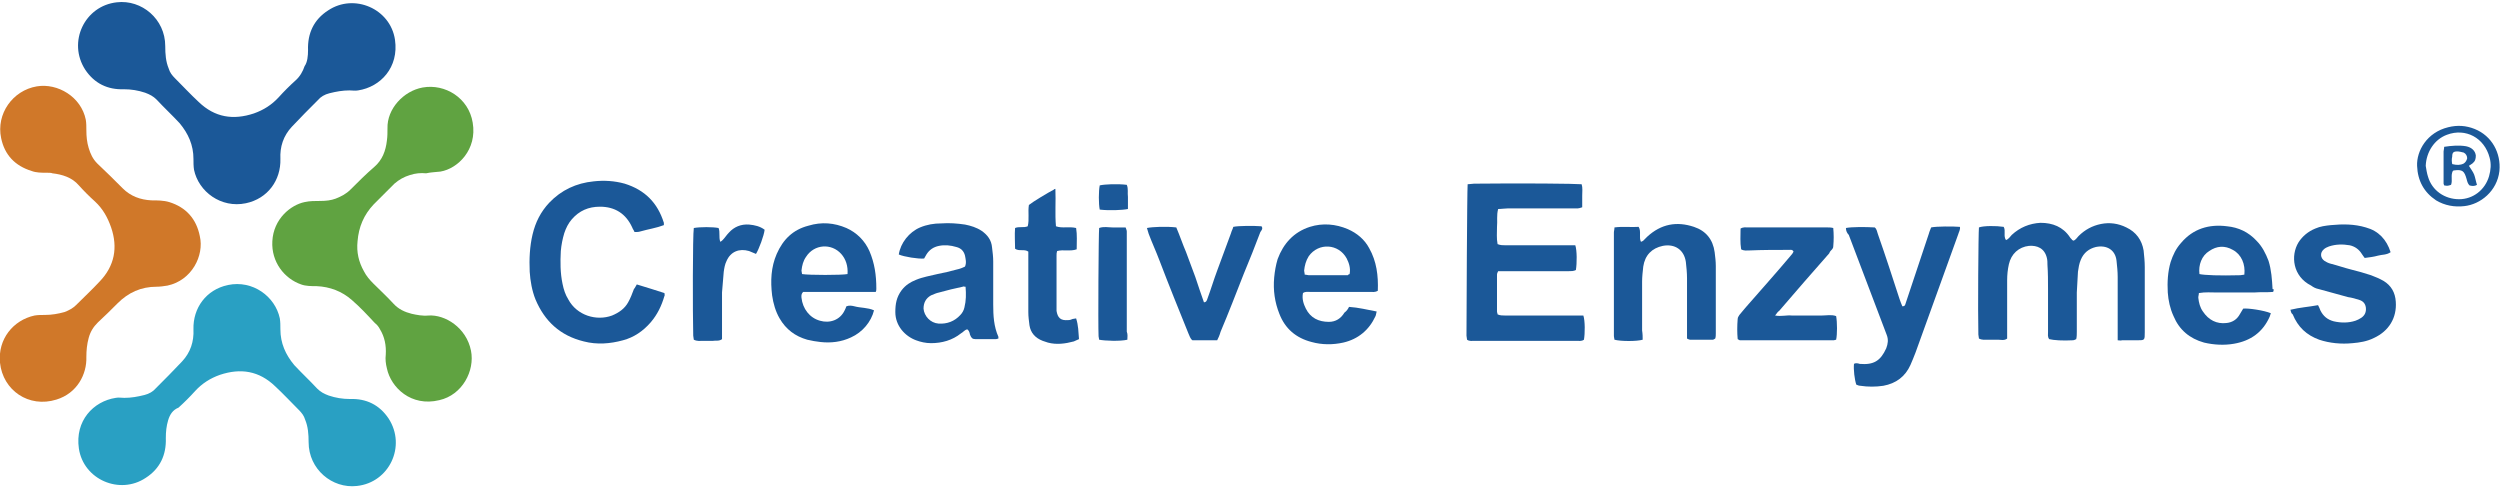
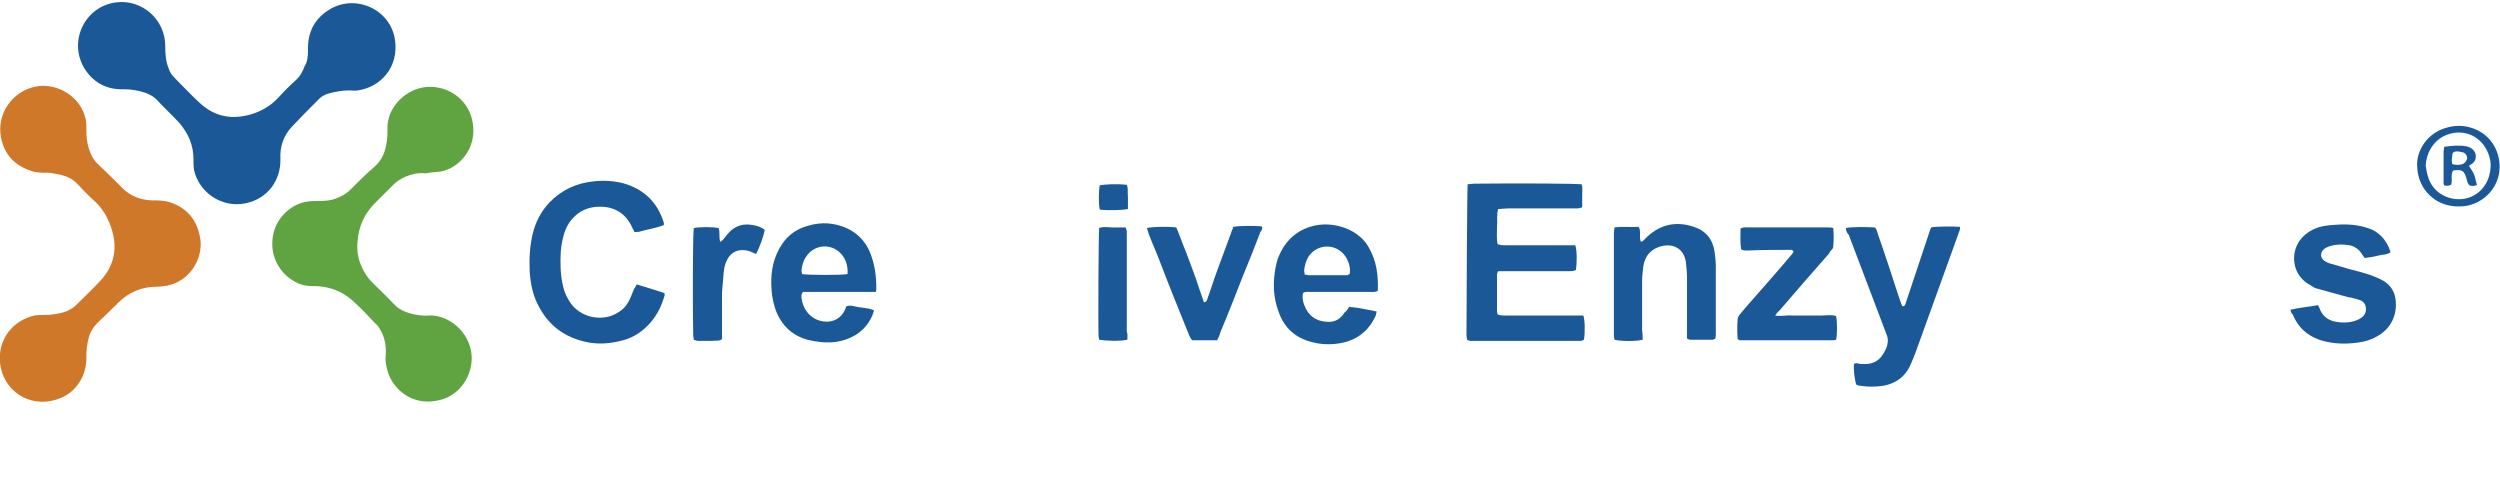
<svg xmlns="http://www.w3.org/2000/svg" version="1.1" x="0px" y="0px" viewBox="0 0 434.2 85.1" style="enable-background:new 0 0 434.2 85.1;" xml:space="preserve">
  <style type="text/css">
	.st0{fill:#1B5898;}
	.st1{fill:#D07829;}
	.st2{fill:#60A341;}
	.st3{fill:#29A0C3;}
</style>
-   <path class="st0" d="M367.8,59.1c0-0.6,0-1,0-1.4c0-3.2,0-6.4,0-9.6c0-0.9-0.1-1.9-0.2-2.8c-0.2-1.9-1.7-2.8-3.6-2.4  c-1.2,0.3-2.1,1-2.6,2.2c-0.3,0.7-0.4,1.4-0.5,2.1c-0.1,1.2-0.1,2.4-0.2,3.6c0,2.3,0,4.5,0,6.8c0,0.4,0,0.9-0.1,1.3  c-0.2,0.1-0.4,0.2-0.6,0.2c-1.7,0.1-3.3,0-4.1-0.2c-0.3-0.4-0.2-0.8-0.2-1.3c0-2.5,0-4.9,0-7.4c0-1.4,0-2.8-0.1-4.2  c0-0.4,0-0.8-0.1-1.2c-0.4-1.7-1.7-2.2-3.1-2.1c-1.8,0.2-3.1,1.4-3.5,3.2c-0.2,0.9-0.3,1.8-0.3,2.8c0,2.9,0,5.9,0,8.8  c0,0.4,0,0.9,0,1.3c-0.5,0.4-1.1,0.2-1.6,0.2c-0.6,0-1.1,0-1.7,0c-0.5,0-1,0.1-1.6-0.2c0-0.2-0.1-0.5-0.1-0.7  c-0.1-3.8,0-17.6,0.1-18.6c0.8-0.3,3-0.3,4.3-0.1c0.4,0.7-0.1,1.6,0.4,2.3c0.5-0.2,0.7-0.6,1-0.9c1.4-1.3,3.1-2,5-2.1  c2.1,0,3.9,0.7,5.1,2.5c0.1,0.2,0.3,0.3,0.4,0.5c0,0,0.1,0,0.2,0.1c0.4-0.1,0.6-0.5,0.9-0.8c1.1-1.1,2.4-1.8,3.9-2.1  c1.5-0.3,3-0.1,4.4,0.6c1.7,0.8,2.7,2.2,3,4c0.1,1,0.2,1.9,0.2,2.9c0,3.8,0,7.5,0,11.3c0,1.4,0,1.4-1.3,1.4c-0.9,0-1.8,0-2.7,0  C368.4,59.2,368.2,59.1,367.8,59.1z" />
  <path class="st0" d="M254.9,32c0.4,0,0.8-0.1,1.1-0.1c8.5-0.1,17.7,0,18.7,0.1c0.2,0.6,0.1,1.3,0.1,2c0,0.6,0,1.3,0,2  c-0.3,0.1-0.6,0.2-0.8,0.2c-0.4,0-0.7,0-1.1,0c-3.7,0-7.4,0-11.1,0c-0.5,0-1,0.1-1.6,0.1c-0.3,1.1-0.1,2.1-0.2,3.1c0,1-0.1,2,0.1,3  c0.5,0.2,0.9,0.2,1.4,0.2c3.6,0,7.2,0,10.8,0c0.4,0,0.9,0,1.3,0c0.3,0.9,0.3,3.1,0.1,4.3c-0.4,0.2-0.8,0.2-1.3,0.2  c-3.6,0-7.2,0-10.8,0c-0.4,0-0.9,0-1.4,0c-0.1,0.2-0.2,0.4-0.2,0.6c0,2.1,0,4.3,0,6.4c0,0.2,0.1,0.3,0.1,0.5  c0.4,0.2,0.9,0.2,1.3,0.2c4.1,0,8.2,0,12.3,0c0.4,0,0.9,0,1.3,0c0.3,0.9,0.3,3.1,0.1,4.2c-0.4,0.3-0.9,0.2-1.3,0.2  c-2.9,0-5.8,0-8.7,0c-3,0-6,0-9,0c-0.4,0-0.9,0.1-1.3-0.2c0-0.2-0.1-0.5-0.1-0.7C254.7,55.3,254.8,33.2,254.9,32z" />
  <path class="st0" d="M110.6,49.4c1.7,0.5,3.2,1,4.8,1.5c0,0.2,0.1,0.4,0,0.5c-0.5,1.7-1.2,3.2-2.4,4.6c-1.3,1.5-2.9,2.6-4.8,3.1  c-2.2,0.6-4.5,0.8-6.8,0.2c-4.1-1-6.8-3.5-8.4-7.3c-0.6-1.5-0.9-3.2-1-4.8c-0.1-2.2,0-4.4,0.5-6.5c0.5-2.1,1.4-3.9,2.9-5.5  c2.1-2.2,4.7-3.4,7.7-3.7c1.8-0.2,3.6-0.1,5.4,0.4c3.5,1.1,5.7,3.3,6.8,6.8c0,0.1,0,0.2,0,0.4c-1.3,0.5-2.7,0.7-4.1,1.1  c-0.3,0.1-0.6,0.1-1,0.1c-0.1-0.3-0.3-0.5-0.4-0.8c-1.1-2.4-3-3.6-5.6-3.6c-2,0-3.6,0.7-4.9,2.2c-0.6,0.7-1,1.5-1.3,2.4  c-0.3,1-0.5,2-0.6,3.1c-0.1,1.9-0.1,3.8,0.3,5.7c0.2,1,0.5,1.9,1,2.7c1.5,2.8,4.9,3.8,7.6,2.8c1.2-0.5,2.2-1.2,2.8-2.3  c0.4-0.7,0.7-1.5,1-2.3C110.3,50,110.4,49.7,110.6,49.4z" />
  <path class="st0" d="M320.6,39.6c0.9-0.2,3.4-0.2,5-0.1c0.4,0.3,0.4,0.8,0.6,1.3c1.3,3.7,2.5,7.4,3.7,11.1c0.2,0.5,0.3,0.9,0.5,1.3  c0.5,0,0.5-0.3,0.6-0.6c0.6-1.7,1.1-3.4,1.7-5.1c0.8-2.3,1.5-4.6,2.3-6.9c0.1-0.4,0.3-0.8,0.4-1.1c0.9-0.2,3.8-0.2,5-0.1  c0.1,0.5-0.2,0.9-0.3,1.3c-1.6,4.4-3.2,8.9-4.8,13.3c-0.9,2.4-1.7,4.8-2.6,7.2c-0.3,0.8-0.6,1.5-0.9,2.2c-0.9,2-2.5,3.2-4.7,3.6  c-1.3,0.2-2.7,0.2-4,0c-0.2,0-0.5-0.1-0.7-0.2c-0.3-0.9-0.5-2.6-0.4-3.6c0.3-0.2,0.7-0.1,1,0c2.4,0.2,3.6-0.5,4.6-2.7  c0.3-0.8,0.4-1.5,0.1-2.3c-2.2-5.8-4.4-11.6-6.6-17.4C320.8,40.5,320.6,40.1,320.6,39.6z" />
-   <path class="st0" d="M168,57.2c-0.5,0.1-0.7,0.5-1.1,0.7c-1.5,1.2-3.3,1.7-5.2,1.7c-0.9,0-1.8-0.2-2.6-0.5c-1.9-0.7-3.6-2.5-3.6-4.9  c0-1.4,0.2-2.6,1.1-3.8c0.7-0.9,1.5-1.4,2.5-1.8c1.2-0.5,2.5-0.7,3.7-1c1.1-0.2,2.3-0.5,3.4-0.8c0.5-0.1,1-0.3,1.4-0.5  c0.3-0.7,0.1-1.3,0-1.9c-0.2-0.8-0.7-1.3-1.5-1.5c-1-0.3-2-0.4-3-0.2c-1,0.2-1.7,0.7-2.2,1.5c-0.1,0.2-0.3,0.5-0.4,0.7  c-1,0.1-3.5-0.3-4.4-0.7c0.3-2,1.8-3.9,3.7-4.7c1.2-0.5,2.4-0.7,3.7-0.7c1.4-0.1,2.7,0,4.1,0.2c1,0.2,2,0.5,2.9,1.1  c1,0.7,1.7,1.6,1.8,2.9c0.1,0.8,0.2,1.6,0.2,2.4c0,2.5,0,5,0,7.5c0,1.9,0.1,3.8,0.9,5.6c0,0.1,0,0.2,0,0.3c-0.1,0-0.3,0.1-0.4,0.1  c-1.2,0-2.4,0-3.6,0c-0.5,0-0.7-0.2-0.9-0.7C168.4,58.1,168.5,57.6,168,57.2z M167.7,49.8c-0.3,0-0.4-0.1-0.5,0  c-1.4,0.3-2.7,0.6-4.1,1c-0.5,0.1-0.9,0.3-1.4,0.5c-0.9,0.5-1.3,1.3-1.3,2.3c0.1,1.3,1.2,2.5,2.6,2.6c1.5,0.1,2.8-0.4,3.8-1.5  c0.3-0.3,0.6-0.8,0.7-1.3C167.8,52.2,167.8,51.1,167.7,49.8z" />
  <path class="st0" d="M152.1,50.7c-4.3,0-8.5,0-12.6,0c-0.4,0.4-0.3,0.7-0.3,1c0.2,1.9,1.4,3.5,3.2,4c1.7,0.5,3.5-0.1,4.3-1.8  c0.1-0.2,0.2-0.4,0.3-0.7c0.5-0.2,1-0.1,1.4,0c1.1,0.3,2.3,0.2,3.4,0.7c-0.5,2-2,3.8-4,4.7c-1.7,0.8-3.5,1-5.3,0.8  c-0.8-0.1-1.5-0.2-2.3-0.4c-2.1-0.6-3.7-1.8-4.8-3.7c-0.7-1.2-1.1-2.6-1.3-4c-0.3-2.5-0.2-4.9,0.8-7.2c1.1-2.5,2.8-4.2,5.5-4.9  c2.3-0.7,4.5-0.5,6.6,0.4c1.8,0.8,3.2,2.2,4,4c0.9,2.1,1.2,4.2,1.2,6.5C152.2,50.4,152.2,50.5,152.1,50.7z M147.2,47.6  c0.1-1.4-0.3-2.6-1.1-3.5c-1.7-1.9-4.7-1.7-6.1,0.5c-0.5,0.7-0.7,1.5-0.8,2.4c0,0.2,0.1,0.4,0.1,0.6  C140.5,47.8,146.2,47.8,147.2,47.6z" />
-   <path class="st0" d="M394.8,50.7c-1.1,0.1-2.2,0-3.3,0.1c-1,0-2.1,0-3.1,0c-1.1,0-2.2,0-3.3,0c-1,0-2.1-0.1-3.2,0.1  c0,0.3-0.1,0.5-0.1,0.8c0.1,0.9,0.3,1.7,0.8,2.4c1,1.5,2.4,2.2,4.1,2c1-0.1,1.8-0.6,2.3-1.5c0.2-0.3,0.4-0.7,0.6-1  c0.9-0.1,3.6,0.3,4.8,0.8c-0.1,0.2-0.1,0.4-0.2,0.6c-1.2,2.7-3.3,4.2-6.2,4.7c-1.7,0.3-3.5,0.2-5.2-0.2c-2.5-0.7-4.3-2.2-5.3-4.6  c-0.6-1.3-0.9-2.7-1-4.1c-0.1-1.8,0-3.6,0.5-5.3c0.4-1.2,0.9-2.3,1.8-3.3c2.1-2.5,4.9-3.3,8-2.9c2,0.2,3.7,1,5.1,2.5  c1,1,1.6,2.2,2.1,3.5c0.5,1.6,0.6,3.2,0.7,4.9C395,50.2,394.9,50.4,394.8,50.7z M382,47.6c0.9,0.2,3.5,0.3,7.1,0.2  c0.2,0,0.5-0.1,0.7-0.1c0.2-1.8-0.5-3.5-2-4.3c-1.4-0.8-2.8-0.7-4.1,0.2C382.4,44.4,381.8,46,382,47.6z" />
  <path class="st0" d="M234.3,53.3c1.6,0.1,3.2,0.5,4.8,0.8c-0.1,0.3-0.1,0.6-0.2,0.8c-1.1,2.4-3,4-5.6,4.6c-1.8,0.4-3.7,0.4-5.5-0.1  c-2.7-0.7-4.6-2.3-5.6-4.9c-0.8-2-1.1-4.1-0.9-6.3c0.1-1.1,0.3-2.2,0.6-3.2c1-2.7,2.8-4.7,5.6-5.6c2.2-0.7,4.5-0.5,6.6,0.4  c1.6,0.7,2.9,1.8,3.7,3.3c1.3,2.3,1.6,4.8,1.5,7.4c-0.5,0.3-0.9,0.2-1.4,0.2c-3.4,0-6.9,0-10.3,0c-0.4,0-0.9-0.1-1.3,0.2  c-0.2,1,0.1,1.9,0.5,2.7c0.8,1.6,2.2,2.3,4,2.3c1.2,0,2.1-0.6,2.7-1.6C233.9,54,234.1,53.7,234.3,53.3z M234.4,47.6  c0.2-1-0.1-1.9-0.5-2.7c-1.4-2.6-4.9-2.8-6.6-0.4c-0.5,0.8-0.7,1.6-0.8,2.5c0,0.2,0.1,0.4,0.1,0.7c0.3,0,0.5,0.1,0.7,0.1  c2.3,0,4.5,0,6.8,0C234.1,47.7,234.2,47.7,234.4,47.6z" />
  <path class="st0" d="M285.3,59c-1,0.3-3.8,0.3-4.9,0c0-0.2-0.1-0.4-0.1-0.7c0-6,0-11.9,0-17.9c0-0.3,0.1-0.5,0.1-0.9  c1.5-0.2,2.9,0,4.2-0.1c0.5,0.8,0,1.8,0.4,2.6c0.2-0.1,0.3-0.1,0.4-0.2c0.2-0.2,0.5-0.5,0.7-0.7c2.4-2.2,5.1-2.7,8.1-1.7  c2.1,0.7,3.3,2.2,3.6,4.4c0.1,0.8,0.2,1.6,0.2,2.4c0,3.9,0,7.8,0,11.7c0,0.3,0,0.6-0.1,0.9c-0.2,0.1-0.3,0.2-0.4,0.2  c-1.3,0-2.7,0-4,0c-0.1,0-0.3-0.1-0.5-0.2c0-0.4,0-0.9,0-1.3c0-3.1,0-6.1,0-9.2c0-0.9-0.1-1.9-0.2-2.8c-0.3-2.1-1.9-3.2-4-2.8  c-1.9,0.4-3.1,1.6-3.4,3.6c-0.1,0.9-0.2,1.8-0.2,2.6c0,2.8,0,5.7,0,8.5C285.3,58,285.3,58.5,285.3,59z" />
  <path class="st0" d="M397.8,53.8c1.6-0.4,3.2-0.5,4.8-0.8c0.2,0.4,0.3,0.6,0.4,0.9c0.5,1,1.2,1.6,2.3,1.9c1.3,0.3,2.6,0.3,3.8-0.1  c0.3-0.1,0.7-0.3,1-0.5c0.6-0.4,0.9-1,0.8-1.8c-0.1-0.7-0.5-1.1-1.1-1.3c-0.6-0.2-1.3-0.4-2-0.5c-1.7-0.5-3.4-0.9-5.1-1.4  c-0.5-0.1-0.9-0.3-1.3-0.6c-3.2-1.6-3.6-5.2-2.2-7.5c0.7-1.1,1.7-1.9,2.9-2.4c0.9-0.4,1.8-0.5,2.7-0.6c2.1-0.2,4.1-0.2,6.1,0.4  c2.2,0.6,3.6,2.1,4.3,4.3c-0.7,0.5-1.5,0.4-2.2,0.6c-0.7,0.2-1.5,0.3-2.3,0.4c-0.2-0.3-0.4-0.5-0.5-0.7c-0.5-0.8-1.2-1.3-2.1-1.5  c-1.2-0.2-2.4-0.2-3.6,0.2c-0.3,0.1-0.7,0.3-0.9,0.5c-0.7,0.6-0.6,1.5,0.1,2c0.3,0.2,0.7,0.4,1.1,0.5c1.2,0.3,2.3,0.7,3.5,1  c1.2,0.3,2.3,0.6,3.5,1c0.8,0.3,1.5,0.6,2.2,1c1.3,0.8,2,2,2.1,3.6c0.2,2.8-1.2,5.1-3.8,6.3c-1.2,0.6-2.5,0.8-3.7,0.9  c-2,0.2-4,0-5.8-0.6c-2.2-0.8-3.7-2.2-4.6-4.4C397.9,54.4,397.9,54.1,397.8,53.8z" />
  <path class="st0" d="M308.3,54.8c1.1,0.2,2-0.1,2.9,0c0.8,0,1.7,0,2.5,0c0.9,0,1.8,0,2.7,0c0.8,0,1.7-0.2,2.5,0.1  c0.2,1.1,0.2,3.2,0,4.1c-0.1,0-0.3,0.1-0.4,0.1c-5.4,0-10.9,0-16.3,0c-0.1,0-0.2-0.1-0.4-0.2c-0.1-1.1-0.1-2.3,0-3.5  c0-0.3,0.2-0.5,0.3-0.7c0.3-0.4,0.7-0.8,1-1.2c2.7-3.1,5.4-6.1,8-9.2c0.2-0.2,0.3-0.4,0.4-0.6c-0.2-0.4-0.5-0.3-0.8-0.3  c-2.3,0-4.6,0-6.9,0.1c-0.4,0-0.9,0.1-1.4-0.2c-0.2-1.2-0.1-2.4-0.1-3.6c0.5-0.3,0.9-0.2,1.4-0.2c3.5,0,6.9,0,10.4,0  c1.1,0,2.2,0,3.3,0c0.3,0,0.6,0,1,0.1c0.1,1.1,0.1,2.1,0,3.2c0,0.2-0.1,0.4-0.2,0.5c-0.2,0.2-0.4,0.4-0.5,0.7  c-2.9,3.3-5.8,6.6-8.7,10C308.8,54.1,308.6,54.4,308.3,54.8z" />
  <path class="st0" d="M211.4,59.1c-1.6,0-3,0-4.3,0c-0.4-0.3-0.5-0.8-0.7-1.2c-1.7-4.2-3.4-8.4-5-12.6c-0.6-1.6-1.3-3.1-1.9-4.7  c-0.1-0.3-0.2-0.7-0.3-1c0.9-0.2,3.4-0.3,5.1-0.1c0.6,1.4,1.1,2.9,1.7,4.3c0.5,1.4,1.1,2.9,1.6,4.3c0.5,1.5,1,3,1.5,4.4  c0.4,0,0.5-0.3,0.6-0.6c0.6-1.6,1.1-3.3,1.7-4.9c0.8-2.2,1.6-4.3,2.4-6.5c0.1-0.4,0.3-0.7,0.4-1.1c0.9-0.2,3.6-0.2,4.9-0.1  c0.3,0.4,0,0.7-0.2,1c-0.9,2.4-1.9,4.9-2.9,7.3c-1.3,3.3-2.6,6.7-4,10C211.8,58.3,211.6,58.7,211.4,59.1z" />
-   <path class="st0" d="M183.3,32.8c0.1,2.2-0.1,4.3,0.1,6.5c1.1,0.4,2.3,0,3.5,0.3c0.2,1.2,0.1,2.4,0.1,3.7c-1.1,0.4-2.3,0-3.4,0.3  c-0.1,0.3-0.1,0.5-0.1,0.8c0,3,0,6.1,0,9.1c0,0.2,0,0.3,0,0.5c0.2,1.2,0.7,1.7,2,1.6c0.3,0,0.6-0.1,0.8-0.2c0.2,0,0.4-0.1,0.6-0.1  c0.4,1.2,0.4,2.4,0.5,3.6c-0.3,0.1-0.6,0.3-0.9,0.4c-1.5,0.4-3,0.6-4.5,0.2c-0.3-0.1-0.6-0.2-0.9-0.3c-1.3-0.5-2.1-1.4-2.3-2.7  c-0.1-0.8-0.2-1.5-0.2-2.3c0-3.1,0-6.1,0-9.2c0-0.4,0-0.9,0-1.3c-0.7-0.5-1.6,0-2.3-0.5c0-1.2-0.1-2.4,0-3.6c0.7-0.3,1.5,0,2.2-0.3  c0.3-1.2,0-2.5,0.2-3.7c0.6-0.5,3.4-2.2,4.4-2.7C182.9,32.8,183.1,32.9,183.3,32.8z" />
  <path class="st0" d="M120.5,39.6c1.1-0.2,3.3-0.2,4.3,0c0.3,0.7,0,1.6,0.3,2.4c0.2-0.1,0.3-0.2,0.4-0.3c0.4-0.4,0.7-0.9,1.1-1.3  c0.9-1,2.1-1.5,3.5-1.4c1,0.1,1.9,0.3,2.7,0.9c-0.1,1-1,3.4-1.5,4.2c-0.4-0.2-0.8-0.3-1.2-0.5c-1.7-0.5-3.2,0.1-3.9,1.7  c-0.3,0.6-0.4,1.2-0.5,1.9c-0.1,1.2-0.2,2.4-0.3,3.6c0,2.3,0,4.6,0,6.9c0,0.4,0,0.8,0,1.2c-0.5,0.4-1.1,0.2-1.6,0.3  c-0.6,0-1.1,0-1.7,0c-0.5,0-1,0.1-1.6-0.2c0-0.2-0.1-0.5-0.1-0.7C120.3,54.5,120.3,40.7,120.5,39.6z" />
  <path class="st0" d="M195.8,59c-1.2,0.3-3.9,0.2-4.9,0c0-0.2-0.1-0.4-0.1-0.6c-0.1-2,0-17.9,0.1-18.8c0.8-0.3,1.6-0.1,2.3-0.1  c0.8,0,1.5,0,2.3,0c0.1,0.3,0.2,0.5,0.2,0.7c0,0.3,0,0.6,0,0.8c0,5.5,0,11.1,0,16.6C195.9,58.1,195.8,58.5,195.8,59z" />
  <path class="st0" d="M419.8,28.8c-0.1-2.6,1.7-5.8,5.4-6.7c1.6-0.4,3.1-0.3,4.6,0.3c3,1.2,4.6,4.2,4.3,7.3c-0.4,3.5-3.3,5.8-6.1,6.1  c-1.7,0.2-3.4-0.1-4.9-1C421,33.4,419.9,31.4,419.8,28.8z M421.3,28.8c0.1,0.6,0.2,1.3,0.4,1.9c0.7,2.4,2.9,3.9,5.4,3.9  c2.4,0,4.5-1.6,5.2-4c0.3-1.1,0.4-2.1,0.1-3.2c-0.9-3.5-4.2-5.2-7.4-4C422.8,24.2,421.4,26.4,421.3,28.8z" />
  <path class="st0" d="M191,36.4c-0.2-1-0.2-3.2,0-4.2c0.8-0.2,3.1-0.3,4.7-0.1c0.3,0.7,0.1,1.4,0.2,2.1c0,0.7,0,1.4,0,2.1  C195,36.5,192.6,36.6,191,36.4z" />
  <path class="st0" d="M424.5,25.5c1.3-0.2,2.6-0.3,3.8-0.1c1,0.2,1.6,0.8,1.7,1.6c0,0.6-0.1,1-0.6,1.4c-0.2,0.1-0.4,0.3-0.6,0.4  c0.3,0.5,0.7,1,0.9,1.5c0.2,0.5,0.3,1.2,0.5,1.8c-0.5,0.3-0.9,0.2-1.3,0.1c-0.3-0.3-0.4-0.7-0.5-1.1c-0.4-1.4-0.7-1.7-2.2-1.5  c0,0-0.1,0-0.2,0.1c-0.4,0.8,0,1.6-0.3,2.4c-0.6,0.2-0.6,0.2-1.2,0.1c0-0.1-0.1-0.2-0.1-0.3c0-1.9,0-3.7,0-5.6  C424.4,26.1,424.5,25.9,424.5,25.5z M425.9,28.5c0.8,0.2,1.4,0.2,2-0.1c0.3-0.2,0.5-0.5,0.6-0.9c0-0.4-0.2-0.8-0.6-1  c-0.4-0.1-0.8-0.2-1.1-0.2c-0.7,0-0.9,0.2-0.9,0.9C425.8,27.6,425.8,28,425.9,28.5z" />
  <g>
    <path class="st1" d="M8,30c-0.8,0-1.7,0-2.5-0.3c-2.9-0.9-4.7-2.8-5.3-5.7c-0.9-4.2,2-8.3,6.2-9c3.6-0.6,7.7,1.8,8.5,5.8   c0.1,0.6,0.1,1.2,0.1,1.8c0,1.1,0.1,2.1,0.4,3.1c0.3,1,0.7,1.9,1.5,2.7c1.5,1.4,3,2.9,4.4,4.3c1.4,1.4,3.1,2,5,2.1   c1,0,2.1,0,3.1,0.3c2.9,0.9,4.7,2.9,5.3,5.9c0.8,3.4-1.4,7.7-5.6,8.6c-0.6,0.1-1.3,0.2-1.9,0.2c-2.7,0-4.9,1-6.8,2.9   c-1.1,1.1-2.2,2.2-3.4,3.3c-0.8,0.8-1.3,1.6-1.6,2.7c-0.3,1.1-0.4,2.2-0.4,3.3c0.1,3-1.6,6.3-5.2,7.4c-4.8,1.5-9.3-1.6-9.8-6.4   c-0.4-4.1,2.3-7.4,6-8.2c0.6-0.1,1.2-0.1,1.8-0.1c1.2,0,2.3-0.2,3.4-0.5c0.8-0.3,1.5-0.7,2-1.2c1.4-1.4,2.8-2.7,4.1-4.1   c2.6-2.7,3.2-5.9,2-9.4c-0.6-1.7-1.4-3.2-2.8-4.5c-1-0.9-1.9-1.8-2.8-2.8c-1.2-1.4-2.9-1.9-4.6-2.1C8.9,30,8.5,30,8,30z" />
    <path class="st2" d="M74,30.1c-0.9-0.1-1.9,0-2.8,0.3c-1,0.3-1.9,0.8-2.7,1.5c-1.2,1.2-2.4,2.4-3.6,3.6c-1.7,1.8-2.6,3.9-2.8,6.4   c-0.2,1.9,0.2,3.6,1.1,5.2c0.4,0.8,1,1.5,1.6,2.1c1.2,1.2,2.4,2.3,3.5,3.5c0.9,1,2,1.5,3.2,1.8c0.9,0.2,1.9,0.4,2.9,0.3   c2.9-0.2,6.6,2.1,7.4,6.1c0.7,3.5-1.5,7.7-5.5,8.6c-4.9,1.2-8.4-2.2-9.1-5.5c-0.2-0.8-0.3-1.6-0.2-2.4c0.1-1.6-0.2-3.1-1-4.4   c-0.2-0.4-0.5-0.8-0.9-1.1c-1.3-1.4-2.6-2.8-4-4c-1.7-1.5-3.8-2.3-6.1-2.4c-0.9,0-1.9,0-2.7-0.3c-2.9-1-5.2-3.9-5-7.5   c0.2-3.9,3.2-6.3,5.6-6.8c0.9-0.2,1.8-0.2,2.8-0.2c0.9,0,1.8-0.1,2.6-0.4c1-0.4,1.8-0.8,2.6-1.6c1.3-1.3,2.7-2.7,4.1-3.9   c1.4-1.2,2-2.8,2.2-4.6c0.1-0.7,0.1-1.4,0.1-2.1c-0.1-3.4,2.8-6.5,6.1-7.1c3.9-0.7,8,1.8,8.7,6.1c0.8,4.7-2.6,8-5.6,8.5   C75.7,29.9,74.9,29.9,74,30.1z" />
  </g>
  <g>
    <path class="st0" d="M53.5,8.7c-0.1-2.9,1-5.3,3.5-6.9c4.5-3,10.8-0.3,11.6,5.1c0.7,4.8-2.5,8.2-6.4,8.8c-0.5,0.1-1,0-1.5,0   c-1.2,0-2.3,0.2-3.5,0.5c-0.8,0.2-1.5,0.6-2,1.2c-1.5,1.5-3,3-4.5,4.6c-1.5,1.6-2.1,3.5-2,5.6c0.1,3.7-2.2,6.9-6,7.7   c-4.3,0.9-8.2-2-9-5.8c-0.1-0.6-0.1-1.3-0.1-1.9c0-2.4-0.9-4.4-2.4-6.2c-1.3-1.4-2.7-2.7-4-4.1c-0.6-0.6-1.2-0.9-2-1.2   c-1.2-0.4-2.4-0.6-3.7-0.6c-2.8,0.1-5.1-1-6.7-3.4c-3.1-4.8-0.1-11.1,5.5-11.7c4.3-0.5,8.4,2.9,8.4,7.6c0,1.4,0.1,2.7,0.6,3.9   c0.2,0.7,0.6,1.2,1.1,1.7c1.4,1.4,2.7,2.8,4.1,4.1c2.8,2.7,6,3.2,9.6,2c1.7-0.6,3.1-1.5,4.3-2.8c0.9-1,1.9-2,2.9-2.9   c0.8-0.7,1.3-1.6,1.6-2.5C53.4,10.8,53.5,9.7,53.5,8.7z" />
-     <path class="st3" d="M28.8,76.1c0.1,2.9-1,5.3-3.5,6.9c-4.5,3-10.8,0.3-11.6-5.1c-0.7-4.8,2.5-8.2,6.4-8.8c0.5-0.1,1,0,1.5,0   c1.2,0,2.3-0.2,3.5-0.5c0.8-0.2,1.5-0.6,2-1.2c1.5-1.5,3-3,4.5-4.6c1.5-1.6,2.1-3.5,2-5.6c-0.1-3.7,2.2-6.9,6-7.7   c4.3-0.9,8.2,2,9,5.8c0.1,0.6,0.1,1.3,0.1,1.9c0,2.4,0.9,4.4,2.4,6.2c1.3,1.4,2.7,2.7,4,4.1c0.6,0.6,1.2,0.9,2,1.2   c1.2,0.4,2.4,0.6,3.7,0.6c2.8-0.1,5.1,1,6.7,3.4c3.1,4.8,0.1,11.1-5.5,11.7c-4.3,0.5-8.4-2.9-8.4-7.6c0-1.4-0.1-2.7-0.6-3.9   c-0.2-0.7-0.6-1.2-1.1-1.7c-1.4-1.4-2.7-2.8-4.1-4.1c-2.8-2.7-6-3.2-9.6-2c-1.7,0.6-3.1,1.5-4.3,2.8c-0.9,1-1.9,2-2.9,2.9   C30,71.2,29.5,72,29.2,73C28.9,74,28.8,75,28.8,76.1z" />
  </g>
</svg>